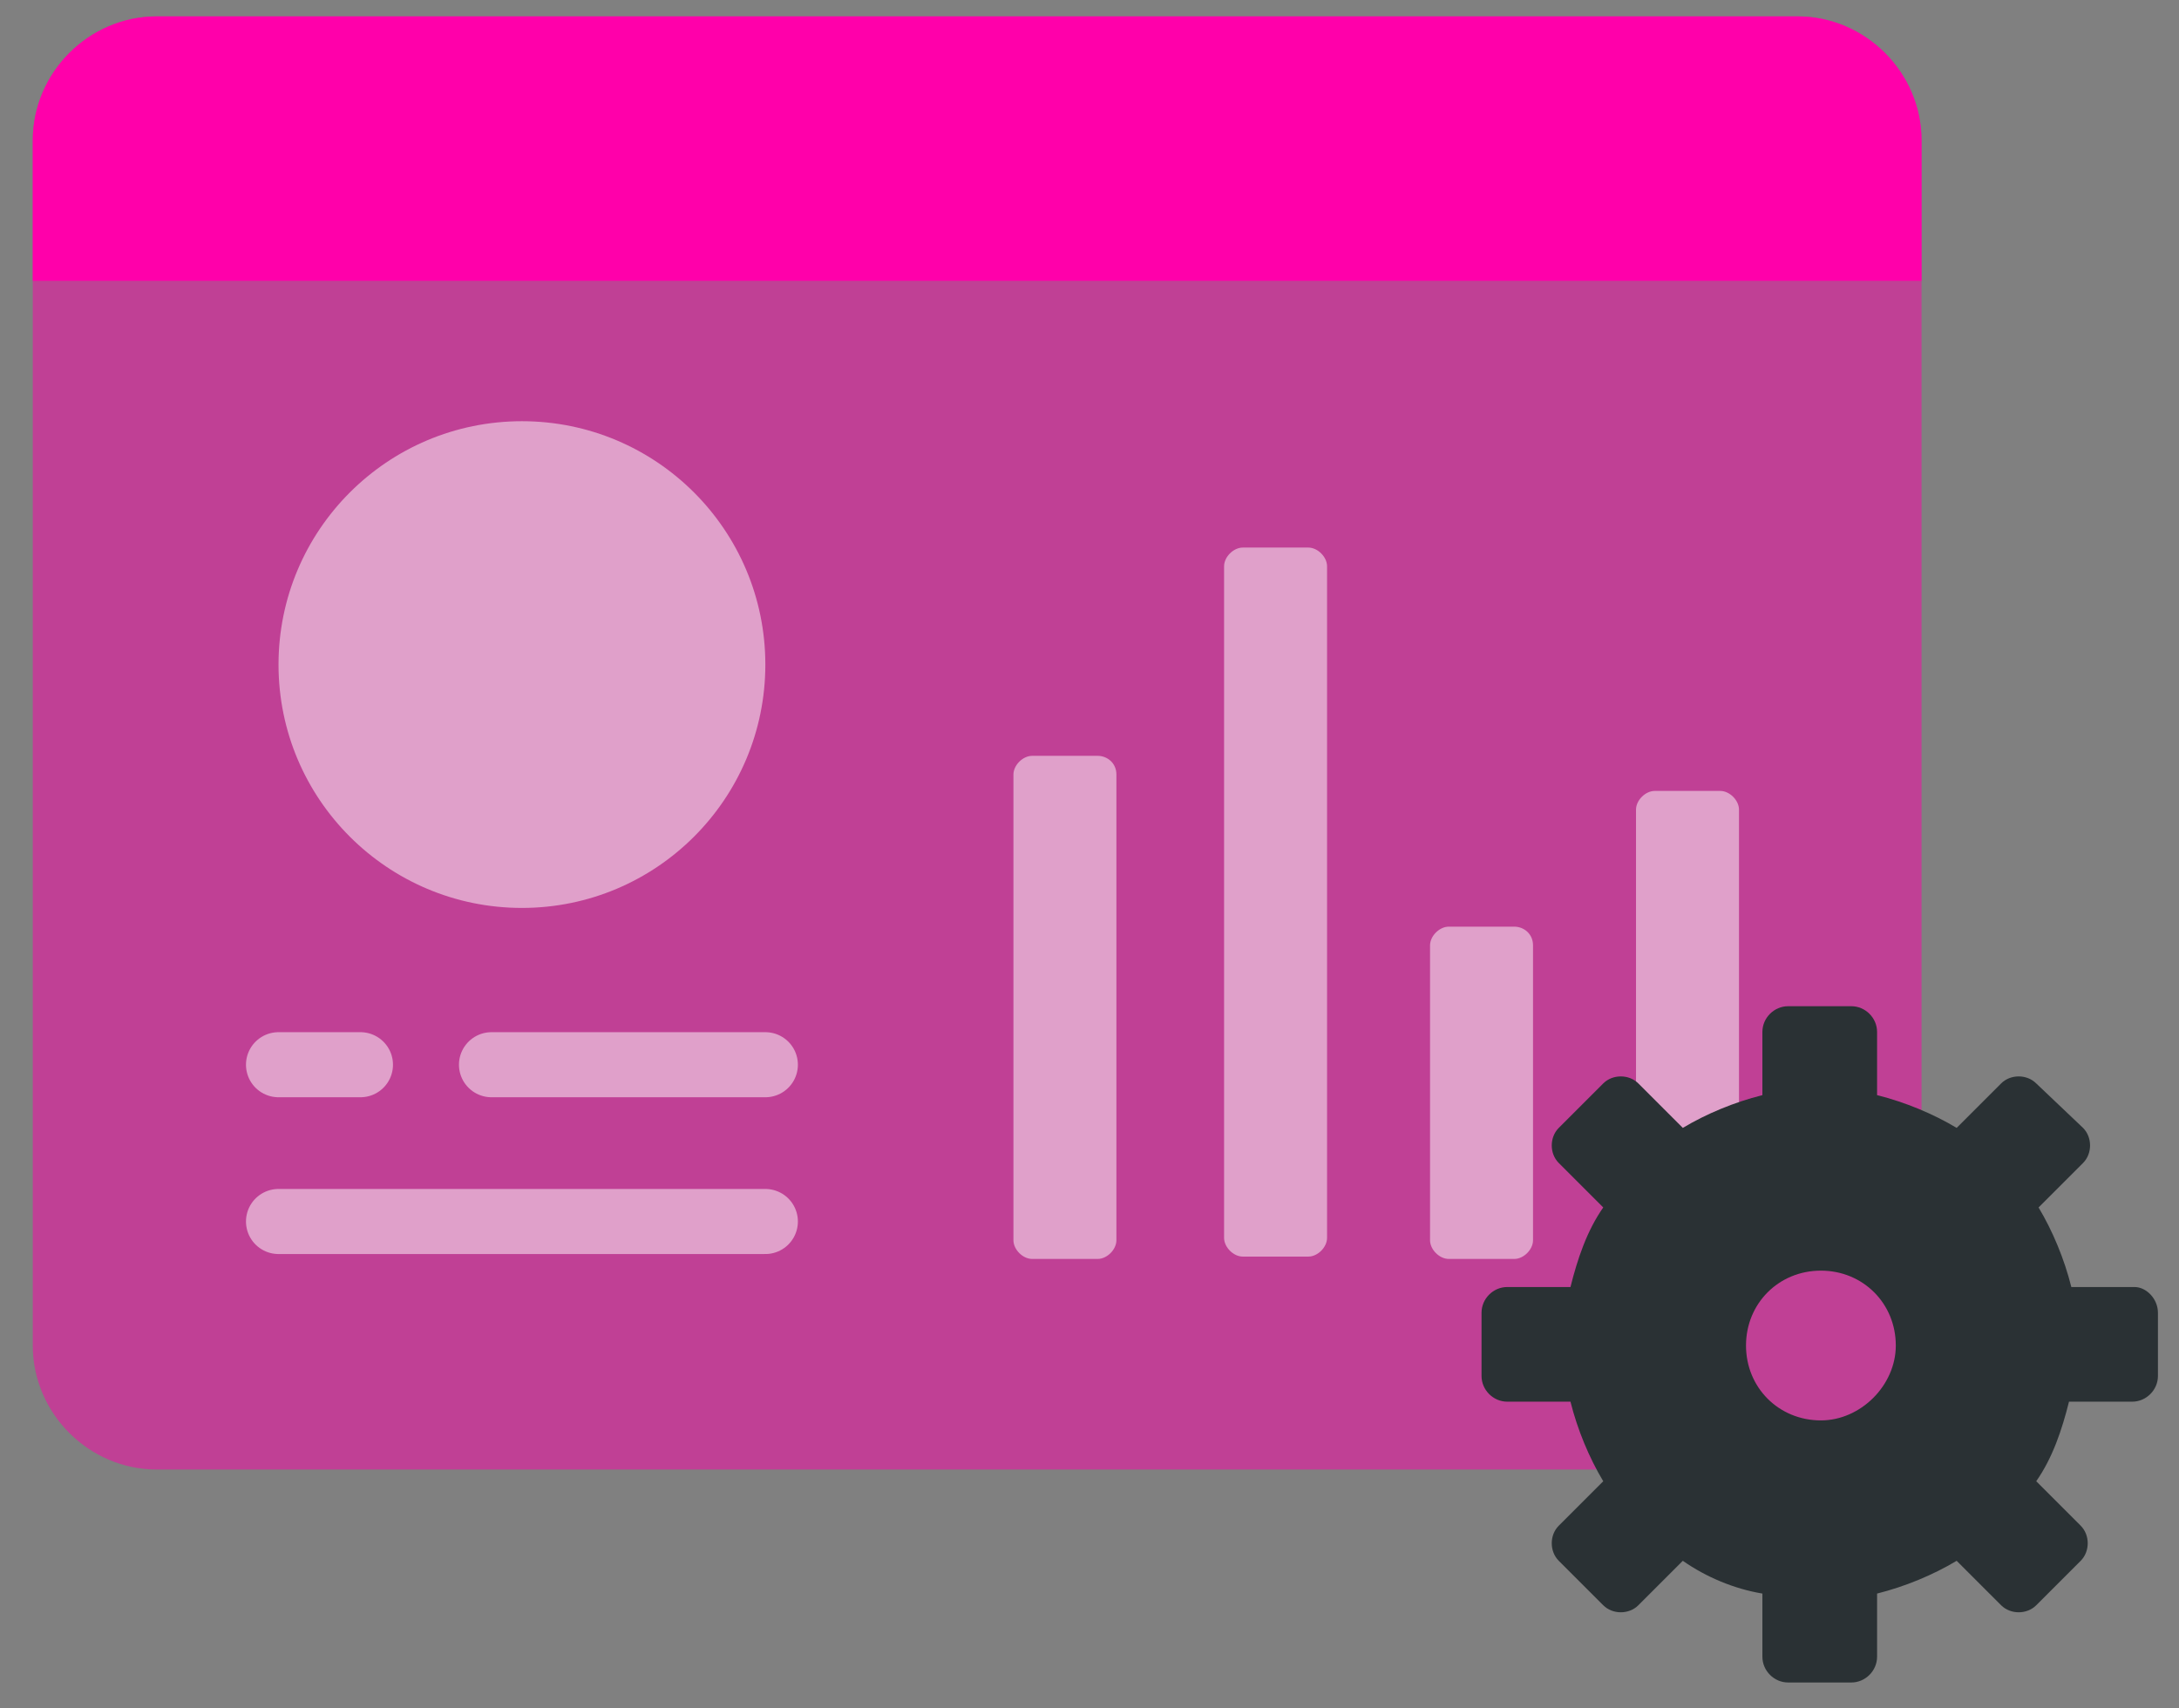
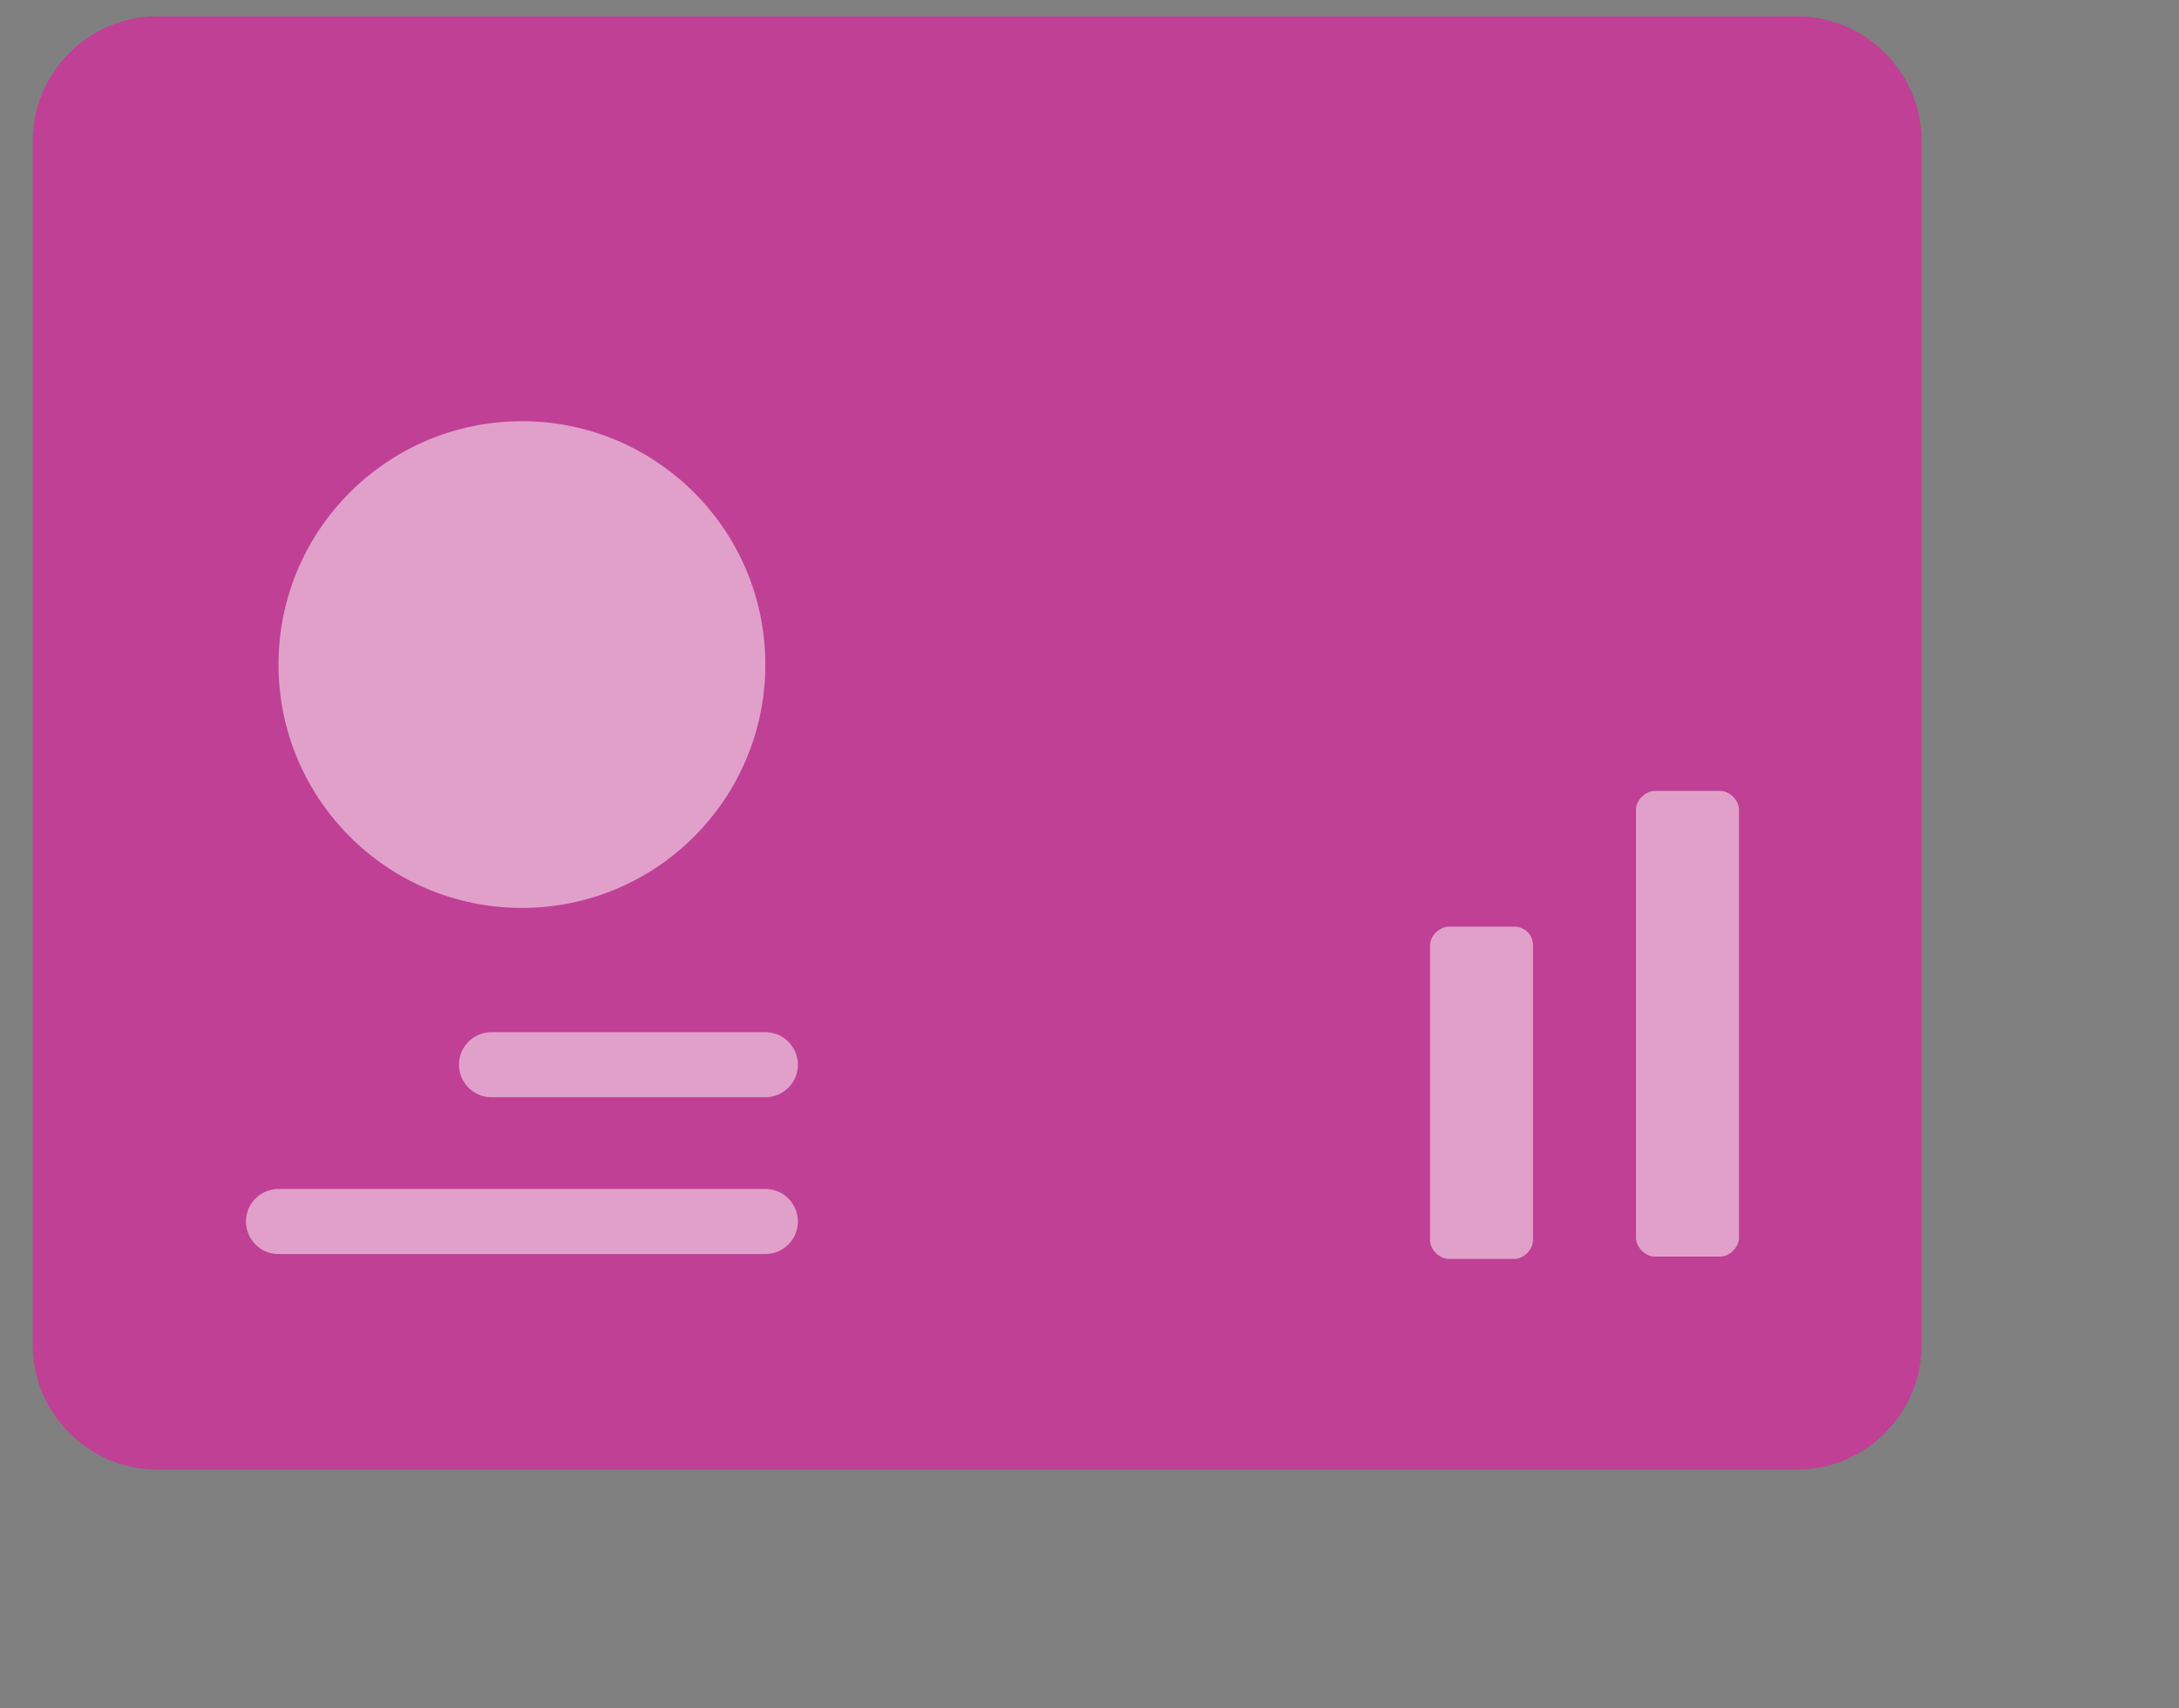
<svg xmlns="http://www.w3.org/2000/svg" version="1.1" id="Layer_1" x="0px" y="0px" viewBox="0 0 93.1 73" style="enable-background:new 0 0 93.1 73;" xml:space="preserve">
  <rect x="0" y="0" width="93.1" height="73" fill="#808080" stroke="none" />
  <style type="text/css">
	.st0{opacity:0.5;}
	.st1{fill:#FF00AA;}
	.st2{fill:#FFFFFF;}
	.st3{opacity:0.5;fill:#FFFFFF;}
	.st4{opacity:0.5;fill:none;stroke:#FFFFFF;stroke-width:2.781;stroke-linecap:round;stroke-miterlimit:10;}
	.st5{fill:#2A3134;}
</style>
  <g>
    <g class="st0">
      <path class="st1" d="M1.4,57.5V6c0-2.9,2.4-5.3,5.3-5.3h70.1c2.9,0,5.3,2.4,5.3,5.3v51.5c0,2.9-2.4,5.3-5.3,5.3H6.7    C3.8,62.8,1.4,60.4,1.4,57.5z" />
    </g>
    <g>
-       <path class="st1" d="M1.4,12V6c0-2.9,2.4-5.3,5.3-5.3h70.1c2.9,0,5.3,2.4,5.3,5.3V12H1.4z" />
-     </g>
+       </g>
    <g class="st0">
-       <path class="st2" d="M46.9,32.3h-2.8c-0.4,0-0.8,0.4-0.8,0.8v19.9c0,0.4,0.4,0.8,0.8,0.8h2.8c0.4,0,0.8-0.4,0.8-0.8V33.1    C47.7,32.6,47.3,32.3,46.9,32.3z" />
-     </g>
+       </g>
    <g class="st0">
      <path class="st2" d="M64.7,39.6h-2.8c-0.4,0-0.8,0.4-0.8,0.8v12.6c0,0.4,0.4,0.8,0.8,0.8h2.8c0.4,0,0.8-0.4,0.8-0.8V40.4    C65.5,39.9,65.1,39.6,64.7,39.6z" />
    </g>
    <g class="st0">
-       <path class="st2" d="M55.9,23.4h-2.8c-0.4,0-0.8,0.4-0.8,0.8v28.7c0,0.4,0.4,0.8,0.8,0.8h2.8c0.4,0,0.8-0.4,0.8-0.8V24.2    C56.7,23.8,56.3,23.4,55.9,23.4z" />
-     </g>
+       </g>
    <g class="st0">
      <path class="st2" d="M73.5,33.8h-2.8c-0.4,0-0.8,0.4-0.8,0.8v18.3c0,0.4,0.4,0.8,0.8,0.8h2.8c0.4,0,0.8-0.4,0.8-0.8V34.6    C74.3,34.2,73.9,33.8,73.5,33.8z" />
    </g>
    <circle class="st3" cx="22.3" cy="28.4" r="10.4" />
    <line class="st4" x1="21" y1="45.5" x2="32.7" y2="45.5" />
    <line class="st4" x1="11.9" y1="52.2" x2="32.7" y2="52.2" />
-     <line class="st4" x1="11.9" y1="45.5" x2="15.4" y2="45.5" />
-     <path class="st5" d="M91.2,55h-2.7c-0.3-1.2-0.8-2.4-1.4-3.4l1.9-1.9c0.4-0.4,0.4-1.1,0-1.5L87,46.3c-0.4-0.4-1.1-0.4-1.5,0   l-1.9,1.9c-1-0.6-2.2-1.1-3.4-1.4v-2.7c0-0.6-0.5-1.1-1.1-1.1h-2.7c-0.6,0-1.1,0.5-1.1,1.1v2.7c-1.2,0.3-2.4,0.8-3.4,1.4L70,46.3   c-0.4-0.4-1.1-0.4-1.5,0l-1.9,1.9c-0.4,0.4-0.4,1.1,0,1.5l1.9,1.9c-0.7,1-1.1,2.2-1.4,3.4h-2.7c-0.6,0-1.1,0.5-1.1,1.1v2.7   c0,0.6,0.5,1.1,1.1,1.1h2.7c0.3,1.2,0.8,2.4,1.4,3.4l-1.9,1.9c-0.4,0.4-0.4,1.1,0,1.5l1.9,1.9c0.4,0.4,1.1,0.4,1.5,0l1.9-1.9   c1,0.7,2.2,1.2,3.4,1.4v2.7c0,0.6,0.5,1.1,1.1,1.1h2.7c0.6,0,1.1-0.5,1.1-1.1v-2.7c1.2-0.3,2.4-0.8,3.4-1.4l1.9,1.9   c0.4,0.4,1.1,0.4,1.5,0l1.9-1.9c0.4-0.4,0.4-1.1,0-1.5l-1.9-1.9c0.7-1,1.1-2.2,1.4-3.4h2.7c0.6,0,1.1-0.5,1.1-1.1v-2.7   C92.2,55.5,91.7,55,91.2,55z M77.8,60.7c-1.8,0-3.2-1.4-3.2-3.2c0-1.8,1.4-3.2,3.2-3.2c1.8,0,3.2,1.4,3.2,3.2   C81,59.2,79.5,60.7,77.8,60.7z" />
  </g>
</svg>